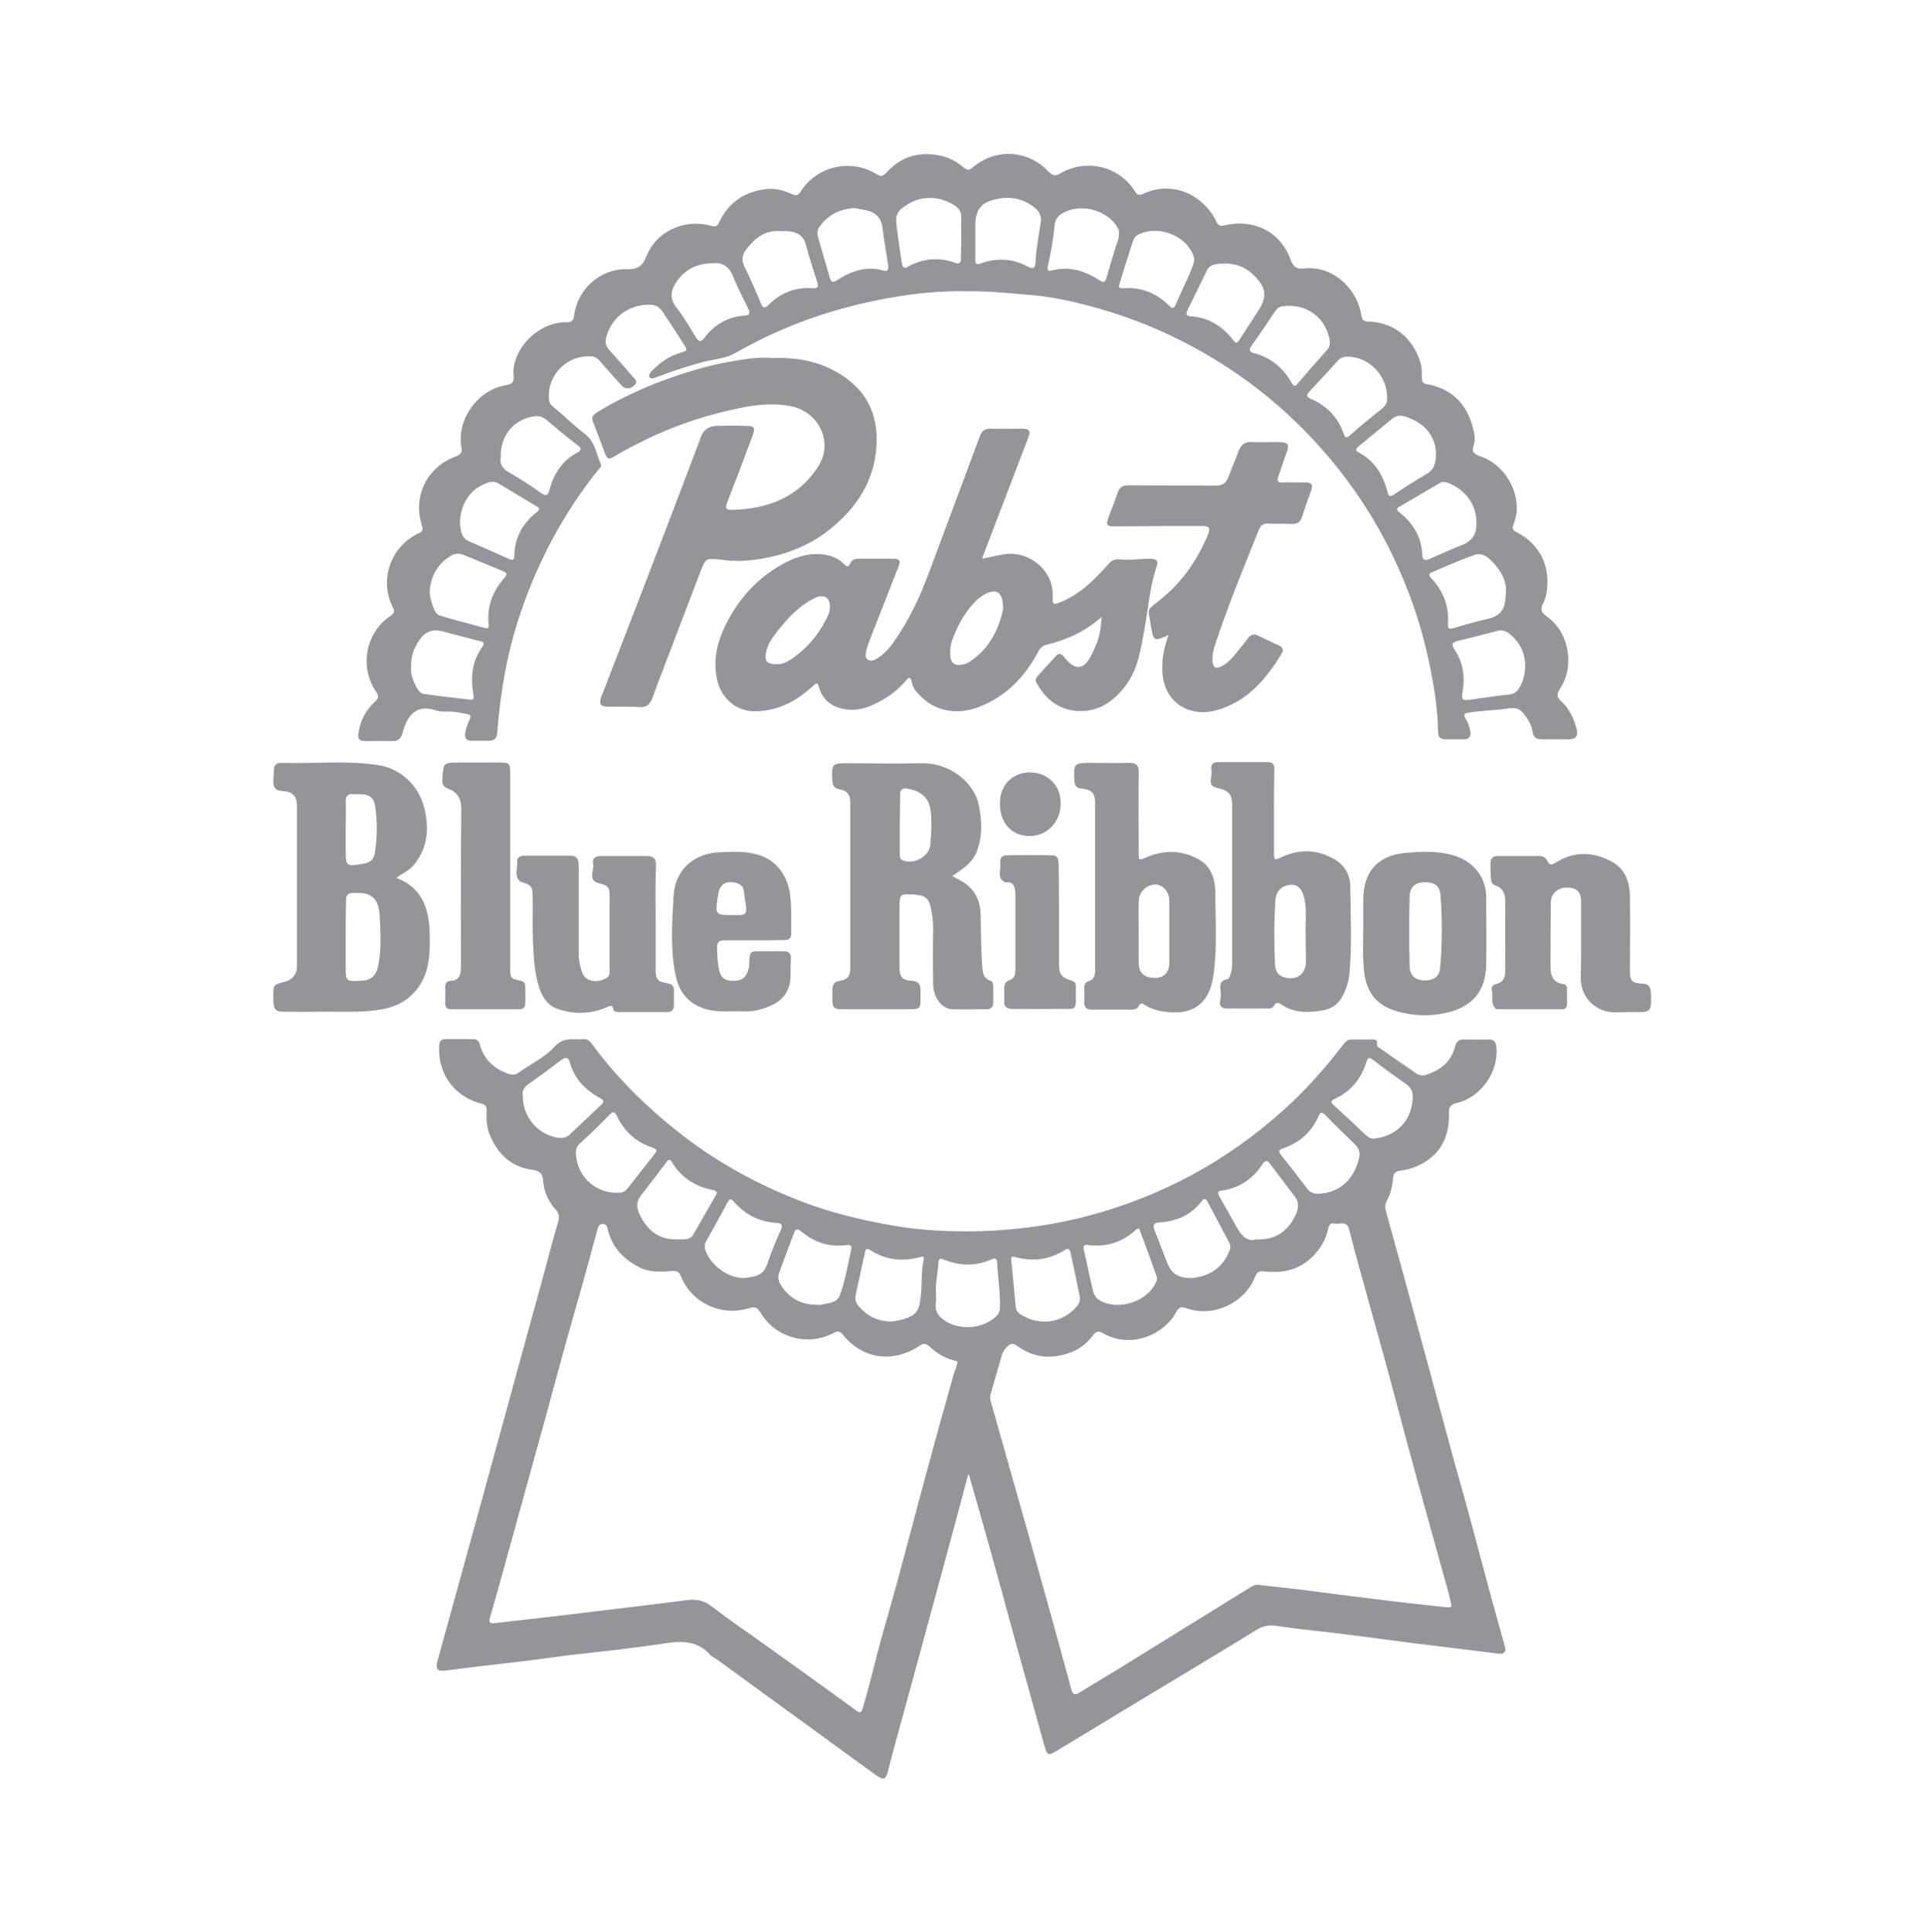
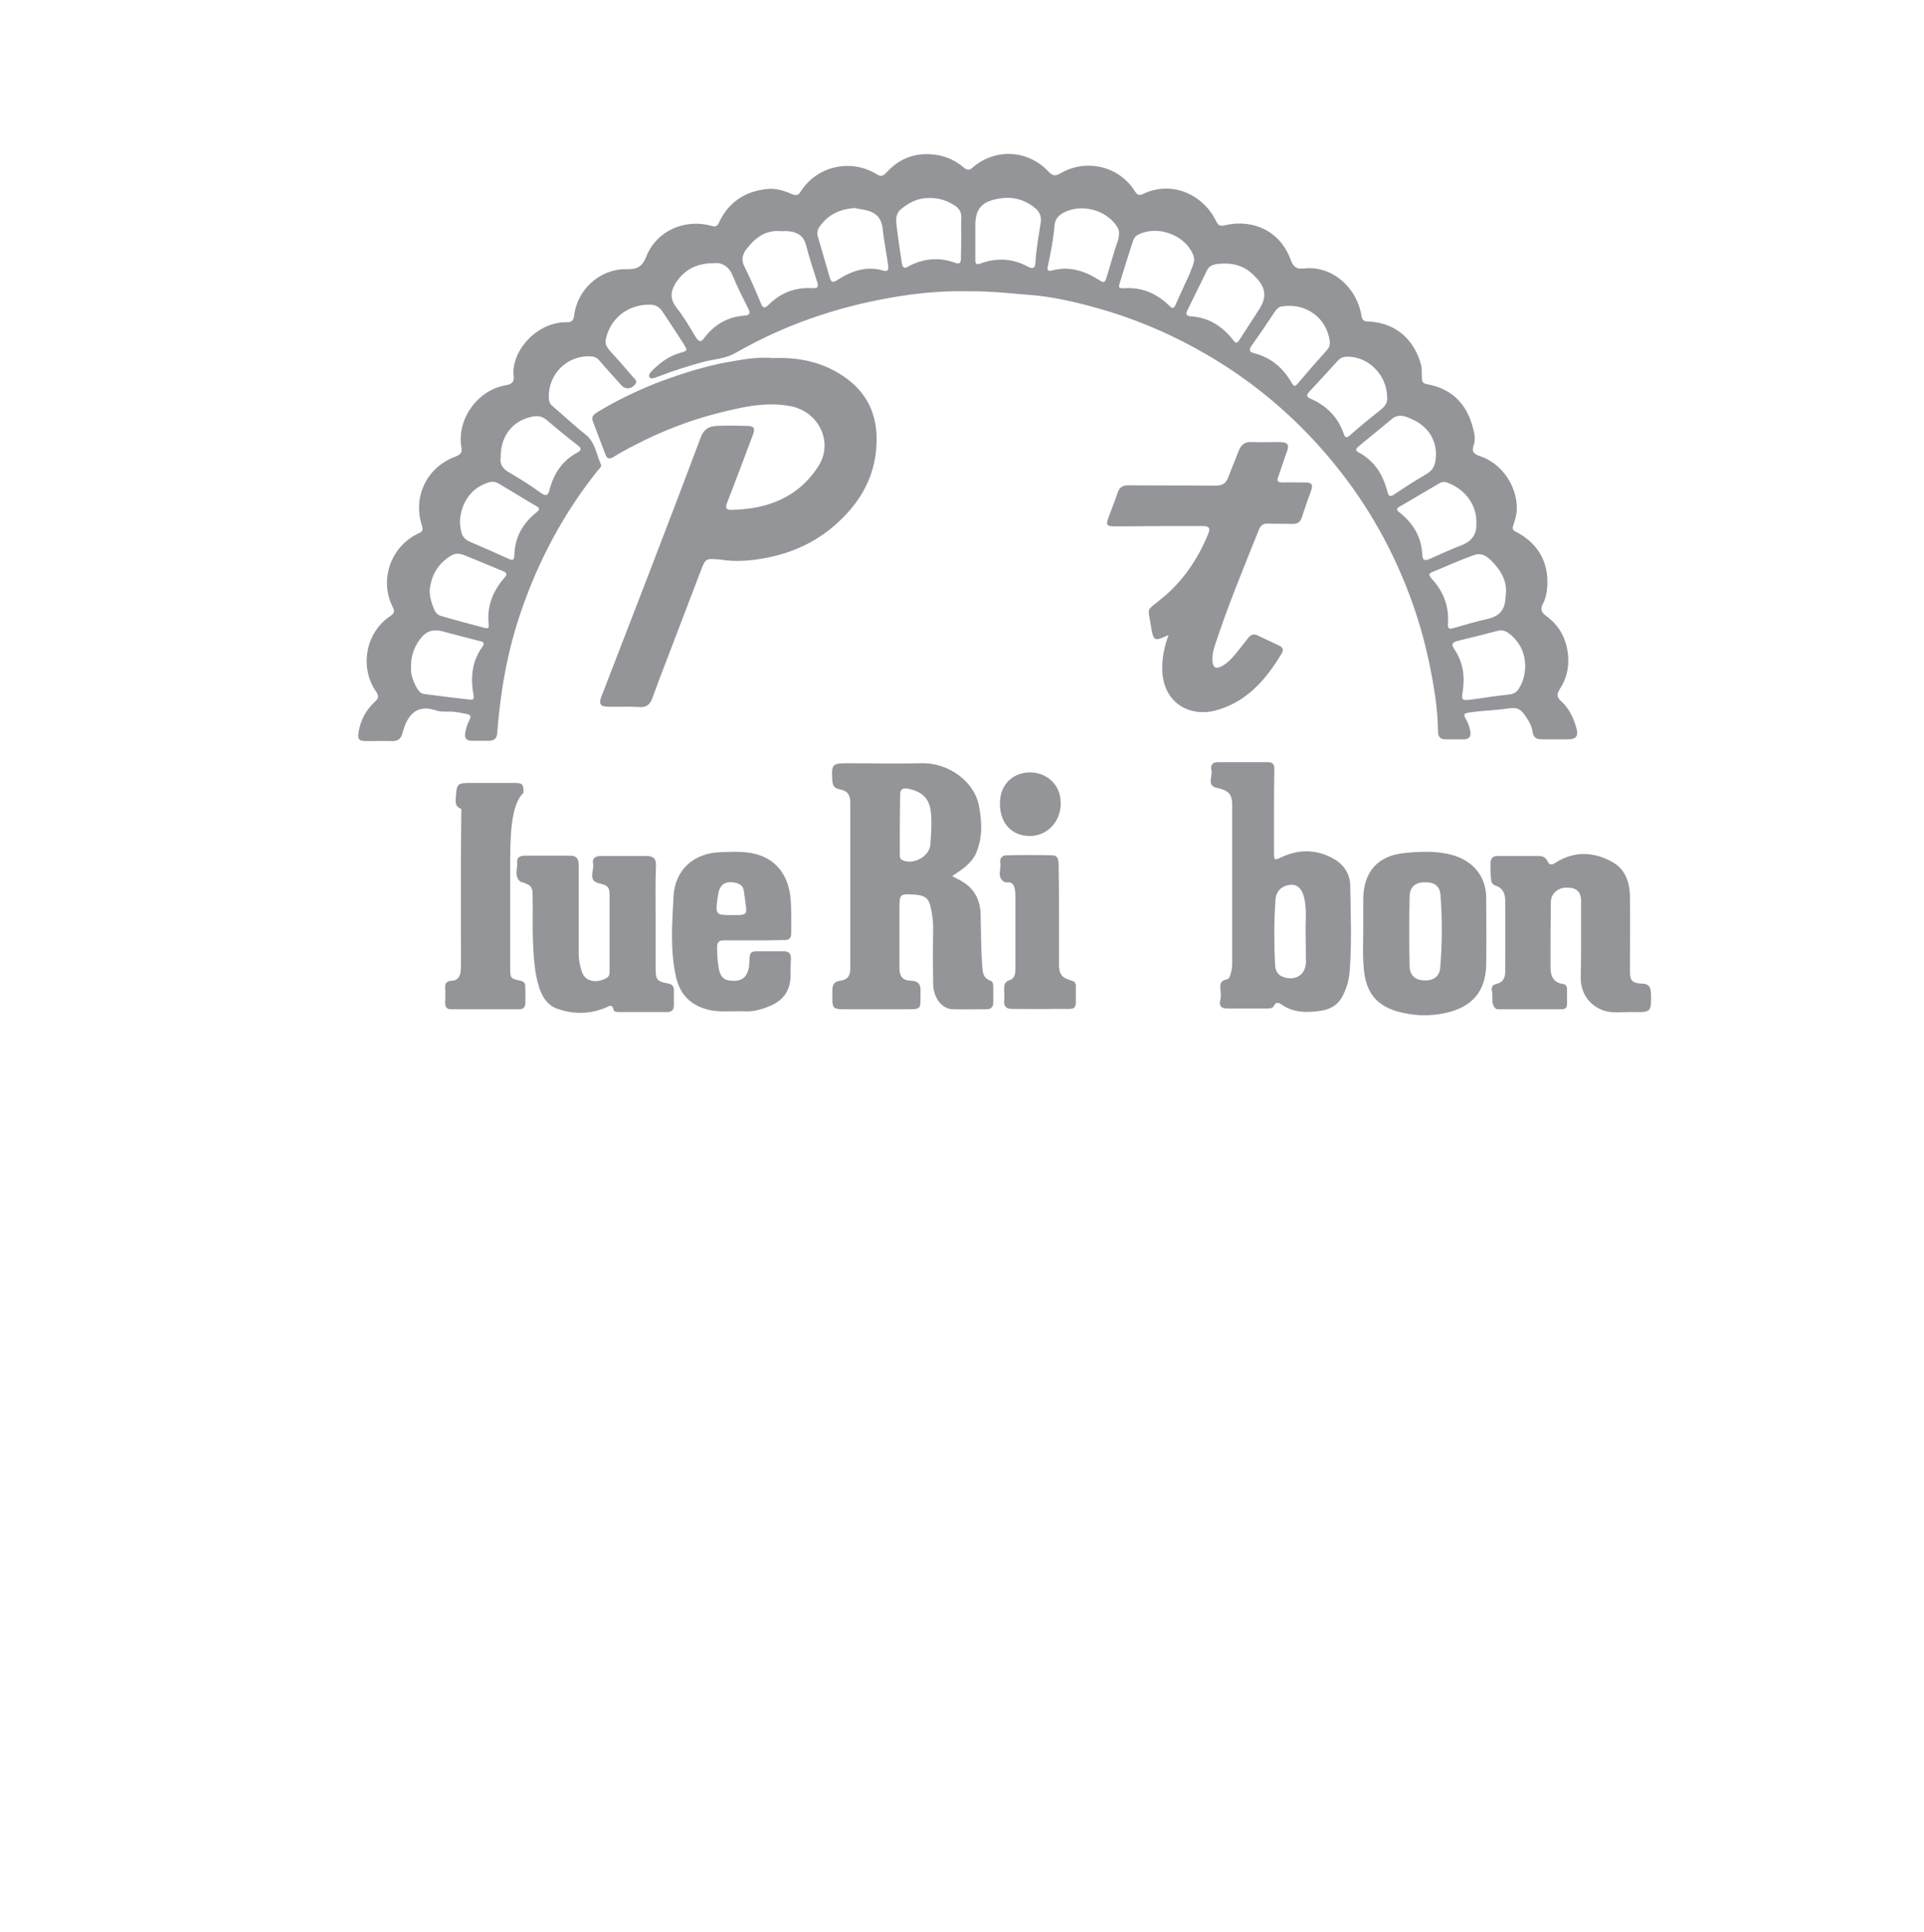
<svg xmlns="http://www.w3.org/2000/svg" xml:space="preserve" style="enable-background:new 0 0 547.6 549.8;" viewBox="0 0 547.6 549.8" y="0px" x="0px" id="Layer_1" version="1.1">
  <style type="text/css">
	.st0{fill:#FFFFFF;}
	.st1{fill:#939599;}
</style>
  <rect height="550" width="550" class="st0" y="0" />
  <g>
-     <path d="M232.1,371.3c0.5,0,1.1,0.1,1.6,0c2-0.5,4.5-0.5,5.3-2.6c1.6-4.3,2.3-8.8,3.3-13.3c0.2-1-0.4-1.2-1.2-1.1   c-5,0.7-9.3-0.7-13.1-3.9c-1.2-1-1.7-0.5-2.1,0.7c-1.4,3.7-2.8,7.3-4.1,11c-0.4,1.1-0.4,2.2,0.2,3.2   C224.3,369.2,227.7,371.2,232.1,371.3 M266.4,368.2c0,0.8,0.1,1.6,0,2.4c-0.5,2.8,1.1,4.5,3.3,5.7c4.3,2.3,10.1,1.7,13.7-1.6   c0.9-0.8,1.2-1.7,1.2-2.8c0.1-4.2-0.6-8.4-0.8-12.7c-0.1-1-0.5-1.3-1.4-0.9c-4.6,2.1-9.2,2-13.9,0.1c-0.9-0.4-1.3-0.2-1.4,0.9   C266.9,362.3,266.2,365.2,266.4,368.2 M357.6,352.7c5.6,0.2,8.9-2.4,11.1-6.8c0.8-1.7,1.2-3.6-0.1-5.3c-2.4-3.2-4.8-6.3-7.2-9.5   c-0.8-1-1.3-0.9-2.1,0.2c-2.7,4.2-6.6,6.8-11.6,7.5c-1.3,0.2-1.1,0.7-0.7,1.6c1.7,3,3.5,6.1,5.2,9.2   C353.5,351.9,355.2,353.4,357.6,352.7 M253.8,376.1c1.4-0.2,3.1-0.5,4.8-1.2c1.9-0.8,2.8-1.9,3.2-4.1c0.8-4.1,0.2-8.3,1.1-12.4   c0.2-0.8-0.3-0.9-0.9-0.7c-5.1,1.4-9.9,0.9-14.4-2c-0.8-0.5-1.2-0.4-1.4,0.6c-0.8,3.8-1.7,7.6-2.5,11.4c-0.3,1.2-0.5,2.5,0.4,3.6   C246.5,374.4,249.6,376,253.8,376.1 M163.9,328.4c0.5,7,6.2,11.5,12.7,11c0.8-0.1,1.5-0.5,2-1.2c2.6-3.3,5.1-6.5,7.7-9.8   c0.7-0.9,0.8-1.3-0.5-1.8c-4.7-1.5-8.1-4.6-10.2-9c-0.7-1.5-1.3-1.2-2.2-0.3c-2.8,2.9-5.7,5.7-8.7,8.4   C164,326.6,163.9,327.5,163.9,328.4 M192.5,352.7c2-0.1,3.8,0.4,4.9-1.5c2.1-3.7,4.2-7.3,6.3-11c0.5-0.8,0.5-1.2-0.6-1.5   c-5-1-9.1-3.4-11.8-7.9c-0.5-0.9-1-1-1.6-0.1c-2.4,3.2-4.8,6.3-7.2,9.4c-1.4,1.7-1.4,3.5-0.5,5.4   C184.1,350,187.5,352.8,192.5,352.7 M339.2,363.7c4.2-0.4,8.1-2.2,10.3-6.8c0.5-1,1-2.1,0.4-3.2c-2.1-4-4.2-7.9-6.3-11.9   c-0.3-0.6-0.8-0.9-1.4-0.2c-3.1,4.2-7.4,6-12.5,6.3c-1.2,0.1-1.6,0.7-1.2,1.9c1.3,3.3,2.5,6.5,3.8,9.8   C333.6,362.6,335.4,363.7,339.2,363.7 M324.2,349.5c-0.3,0.2-0.5,0.2-0.7,0.3c-3.9,3.6-8.5,5.2-13.8,4.5c-1.2-0.2-1.5,0.3-1.2,1.5   c0.8,3.3,1.4,6.6,2.2,9.8c0.4,1.6,0.5,3.5,2.4,4.5c5.2,3,13.5,0.3,15.9-5.2c0.3-0.6,0.4-1.1,0.2-1.7   C327.6,358.7,325.9,354.1,324.2,349.5 M391.3,324c6.5-0.8,10.7-5.4,10.8-12c0-1.4-0.6-2.6-1.9-3.5c-3.2-2.2-6.3-4.5-9.4-6.9   c-1.2-0.9-1.5-0.5-1.9,0.6c-1.5,4.8-4.4,8.4-9,10.5c-1,0.5-1.3,0.9-0.3,1.8c3.1,2.8,6.1,5.6,9.1,8.5   C389.5,323.7,390.3,324.1,391.3,324 M297.6,376.1c3.3-0.1,6.5-1.5,8.9-4.4c0.7-0.8,1-1.7,0.8-2.8c-0.8-4.1-1.7-8.2-2.6-12.4   c-0.2-0.9-0.6-1.5-1.6-0.8c-4.4,2.8-9.2,3.4-14.2,2c-0.8-0.2-1.2-0.1-1.1,0.8c0.4,4.5,0.9,8.9,1.3,13.4c0.1,1.3,1,2,2,2.5   C293,375.5,295,376.1,297.6,376.1 M148.8,311.9c0,6.1,4.4,11.1,10.2,11.9c1.1,0.1,2.1,0,3-0.8c3-2.8,6-5.7,9.1-8.6   c0.8-0.7,0.9-1.3-0.3-1.9c-4.2-2.3-7.3-5.5-8.6-10.1c-0.4-1.4-1.1-1.8-2.4-0.8c-3,2.3-6,4.5-9.1,6.7   C149.3,309.2,148.5,310.4,148.8,311.9 M211.7,363.7c4.3-0.5,5.7-1,6.9-4.6c1-3.1,2.3-6.1,3.6-9c0.6-1.4,0.5-2-1.2-2.1   c-4.9-0.3-9-2.4-12.2-6.1c-0.8-0.9-1.1-0.8-1.7,0.2c-2,3.8-4.1,7.5-6.2,11.3c-0.4,0.7-0.4,1.4-0.2,2.1   C202,359.9,207.1,363.7,211.7,363.7 M374.8,339.7c6.1,0,10.5-3.8,12-10.1c0.4-1.5,0-2.7-1-3.8c-2.9-2.8-5.8-5.6-8.6-8.5   c-1-1-1.4-0.8-1.9,0.3c-2,4.6-5.5,7.6-10.1,9.2c-1.6,0.5-1.2,1.1-0.5,2c2.5,3.1,4.9,6.2,7.3,9.4   C372.7,339.3,373.8,339.6,374.8,339.7 M411.9,457.4c0.8,0.1,1.4,0,1.1-1c-0.2-0.9-0.4-1.8-0.6-2.7c-2.8-10.1-5.6-20.1-8.4-30.2   c-2.4-8.7-4.7-17.3-7-26c-2.1-7.9-4.3-15.8-6.5-23.7c-2.2-8-4.5-15.9-6.5-23.9c-0.7-2.7-2.7-1.4-4.2-1.7c-1.6-0.4-1.6,1-1.9,2   c-0.6,2.4-1.7,4.4-3.3,6.3c-3.9,4.6-9,6-14.8,5.3c-1.4-0.2-2.1,0.2-2.6,1.6c-3,7.5-12,11.6-19.5,8.9c-1.3-0.5-2.2-0.4-2.9,1   c-3.2,6.2-12.6,10.8-20.9,6.1c-1.3-0.8-2-0.5-2.9,0.7c-2.1,2.8-4.9,4.6-8.3,5.4c-4.8,1.3-9.2,0.4-13.2-2.5   c-1.1-0.8-1.9-0.8-2.9,0.3c-0.7,0.7-1.3,1.5-1.5,2.5c-1,3.6-2.1,7.1-3.1,10.7c-0.3,0.9-0.2,1.8,0.1,2.7   c3.8,13.5,7.7,27.1,11.5,40.6c3.8,13.6,7.6,27.2,11.3,40.9c0.4,1.4,0.9,1.9,2.3,1c3.5-2.2,7.1-4.3,10.7-6.5   c12.6-7.8,25.2-15.6,37.8-23.4c0.8-0.5,1.5-0.9,2.4-0.8c3.9,0.4,7.8,0.9,11.6,1.3c5.4,0.7,10.9,1.4,16.3,2.1   c3.8,0.5,7.6,0.9,11.4,1.4C402.1,456.3,407,456.9,411.9,457.4 M272.5,387.8c0-0.6-0.6-0.5-1.1-0.7c-2.6-0.7-4.8-2-6.7-3.8   c-1.2-1.1-1.9-1.1-3.2-0.2c-7.5,4.9-16.1,3.6-21.6-3.3c-1-1.2-1.7-1-2.8-0.4c-7.3,3.8-16.5,1.2-20.6-5.8c-1-1.7-1.7-1.8-3.4-1.3   c-7.9,2.4-16.2-1.5-19.3-9.1c-0.5-1.3-1.2-1.6-2.5-1.5c-3.1,0.2-6.2,0.5-9.2-1c-4.4-2.2-7.6-5.4-9-10.3c-0.2-0.9-0.3-2.2-1.7-2.1   c-1.1,0.1-1.3,1.2-1.5,2.1c-1.9,6.9-3.7,13.8-5.7,20.6c-2.1,7.4-4.2,14.9-6.2,22.3c-1.8,6.7-3.6,13.4-5.5,20.1   c-2.2,8-4.4,15.9-6.6,23.9c-2.1,7.6-4.2,15.3-6.4,22.9c-0.4,1.3-0.2,1.9,1.3,1.7c6.1-0.7,12.2-1.4,18.3-2.1   c5.2-0.6,10.5-1.3,15.7-1.9c6.8-0.8,13.5-1.6,20.3-2.5c2.8-0.4,5.1-0.1,7.4,1.7c5,3.8,10.2,7.4,15.3,11   c8.6,6.2,17.2,12.3,25.8,18.6c1.3,1,1.6,0.6,2-0.8c1.6-5.3,2.9-10.7,4.3-16.1c2-7.6,4.3-15.1,6.3-22.7c2.4-8.9,4.7-17.7,7.1-26.6   c2.7-10,5.5-20,8.3-30C272,389.7,272.2,388.9,272.5,387.8 M275.5,419.8c-1,3.8-2,7.5-3,11.3c-1.8,6.8-3.7,13.5-5.5,20.3   c-1.9,7-3.8,14-5.7,21c-1.8,6.7-3.7,13.4-5.5,20.1c-1,3.6-2,7.2-2.9,10.9c-0.7,3.1-1.3,3.4-3.8,1.6c-15-10.9-30.1-21.9-45.1-32.8   c-0.6-0.4-1.3-0.7-1.8-1.2c-3.9-4.5-8.9-4-14-3.2c-7.2,1.1-14.4,1.9-21.6,2.7c-7.8,0.8-15.6,2.1-23.4,2.9c-5.5,0.6-11,1.3-16.5,2   c-2.2,0.3-2.8-0.5-2.2-2.7c3.5-12.8,7.1-25.6,10.6-38.4c3.7-13.5,7.4-27,11.1-40.5c2.8-10.2,5.6-20.4,8.4-30.6   c1.4-5.2,2.8-10.5,4.3-15.7c0.3-1.1,0.3-2-0.5-3c-2.2-2.4-3.6-5.2-3.8-8.5c-0.1-2-1-2.8-3-3.1c-6.2-0.8-10.1-4.6-12.3-10.2   c-0.8-2-0.9-4.3-0.8-6.5c0.1-1.3-0.2-1.8-1.7-2.2c-7.4-1.9-12.4-8.5-11.8-16.7c0.1-1.1,0.7-1.6,1.7-1.6c2.7,0,5.4,0,8.1,0   c1,0,1.5,0.6,1.8,1.6c1.1,4.2,3.9,6.7,7.9,8.2c1.3,0.5,2.3,0.4,3.3-0.4c3.4-2.4,7.4-4.3,10.1-7.3c2.6-2.9,5.4-1.8,8.2-2.1   c1-0.1,1.7,0.5,2.3,1.3c8.2,11.1,18,20.4,29.1,28.5c9.6,6.9,19.9,12.3,30.9,16.5c7.9,3,16,5,24.3,6.5c7.3,1.4,14.7,1.9,22.1,1.9   c11.8,0,23.4-1.4,34.9-4.4c21-5.6,39.5-15.6,55.6-30.1c6.4-5.7,12-12.1,17.2-18.9c0.6-0.7,1.2-1.2,2.1-1.2c2,0,4,0,6,0   c0.8,0,1.5,0.1,1.3,1.2c-0.1,0.9,0.7,1.2,1.3,1.6c3.2,2.3,6.5,4.5,9.8,6.8c0.9,0.6,1.8,0.8,2.8,0.5c4.1-1.3,7.2-3.7,8.3-8   c0.4-1.6,1.2-2.2,2.8-2.1c2.3,0.1,4.5,0,6.8,0c1.5,0,2,0.6,2.2,2.1c0.7,7.4-4.6,14.4-11.3,16c-1.8,0.4-2.3,1.2-2.2,3   c0.2,7.7-3.4,13-10.5,15.5c-1.2,0.4-2.4,0.6-3.7,0.8c-1.1,0.2-1.6,0.8-1.7,1.9c-0.2,2.4-0.7,4.7-1.9,6.8c-0.6,1.1-0.3,2.2,0,3.3   c3.6,13,7.2,26,10.7,39c2.4,8.7,4.7,17.5,7.1,26.2c1.8,6.8,3.8,13.5,5.6,20.2c2.1,7.8,4.2,15.7,6.3,23.5c1.2,4.5,2.5,8.9,3.7,13.3   c0.1,0.5,0.3,1,0.4,1.5c0.2,1.2-0.3,1.8-1.7,1.7c-8.7-1.1-17.3-2.1-26-3.2c-7.8-1-15.6-2.1-23.4-3c-4.9-0.5-9.7-1.1-14.6-1.8   c-1.8-0.2-3.3,0.2-4.9,1.1c-10.5,6.5-21.1,12.8-31.7,19.2c-8.6,5.2-17.2,10.4-25.8,15.6c-1.8,1.1-2.3,0.9-2.9-1.2   c-2.8-10.1-5.6-20.1-8.4-30.2c-2.4-8.8-4.8-17.7-7.3-26.6c-2-7.1-4-14.1-6-21.1C275.7,419.7,275.6,419.7,275.5,419.8" class="st1" />
    <path d="M273.6,67.5L273.6,67.5c0-1.8-0.1-3.7,0-5.5c0.1-1.7-0.7-2.8-2-3.6c-2.8-1.8-5.8-2.4-9.1-1.9   c-2.2,0.4-4,1.4-5.8,2.8c-2.2,1.7-1.6,3.8-1.4,5.9c0.4,3.3,0.9,6.5,1.4,9.8c0.2,1,0.6,1.6,1.7,0.9c4.3-2.4,8.9-2.8,13.5-1.1   c1.2,0.4,1.6,0,1.6-1.2C273.5,71.6,273.6,69.6,273.6,67.5 M277.6,67.6L277.6,67.6c0,2.1,0,4.2,0,6.4c0,1.1,0.3,1.4,1.4,1   c4.6-1.7,9.2-1.5,13.6,0.9c1.3,0.7,2,0.5,2.1-1.1c0.2-3.8,0.9-7.6,1.5-11.4c0.3-1.8-0.3-3.1-1.6-4.2c-3.4-2.8-7.3-3.5-11.6-2.4   c-3.8,0.9-5.3,3-5.4,6.9C277.6,65,277.6,66.3,277.6,67.6 M428.6,168.8c0.3-3.1-1.1-5.8-3-8c-1.5-1.7-3.4-3.9-6.2-2.8   c-3.9,1.4-7.7,3.1-11.5,4.7c-1.1,0.4-1.5,0.7-0.5,1.9c3.4,3.6,5.1,8,4.7,13c-0.1,1.6,0.7,1.4,1.7,1.1c3.2-0.9,6.5-1.9,9.7-2.6   c2.6-0.6,4.3-1.9,4.8-4.5C428.5,170.6,428.5,169.7,428.6,168.8 M142.5,130.2c-0.3,1.8,0.5,3.2,2.5,4.3c3.1,1.8,6.1,3.7,9,5.8   c1.4,1,2,0.7,2.4-0.9c1.2-4.6,3.6-8.3,7.9-10.6c1.3-0.7,1.2-1.3,0.1-2.1c-3-2.3-5.9-4.7-8.7-7.1c-1.5-1.3-3-1.4-4.8-0.9   C145.6,120,142.4,124.4,142.5,130.2 M243.2,59.2c-4.2,0.3-7.6,1.9-10,5.4c-0.6,0.9-0.7,1.9-0.4,2.8c1.1,3.8,2.2,7.6,3.3,11.4   c0.4,1.3,0.7,1.9,2.2,0.9c4-2.6,8.3-4.1,13.1-2.7c1.3,0.4,1.5-0.3,1.4-1.4c-0.5-3.5-1.2-7-1.6-10.6c-0.3-3-2-4.6-4.8-5.2   C245.3,59.6,244.2,59.4,243.2,59.2 M434.1,189.7c0-3.7-1.4-6.8-4.3-9.2c-1-0.8-2.1-1.4-3.5-1c-3.8,1-7.7,2-11.5,2.9   c-1.5,0.4-1.8,1-0.9,2.3c2.5,3.7,3.1,7.8,2.4,12.1c-0.4,2.4-0.2,2.6,2.3,2.3c3.7-0.5,7.4-1.1,11.2-1.5c1.4-0.2,2.2-1,2.7-2   C433.6,193.8,434,191.8,434.1,189.7 M222.4,65.8c-4.6-0.5-7.6,2-10.1,5.3c-1.1,1.5-1.3,3.1-0.4,4.8c1.7,3.4,3.2,6.9,4.7,10.5   c0.6,1.5,1.2,1.3,2.2,0.3c3.4-3.4,7.6-5,12.4-4.7c1.4,0.1,1.9-0.3,1.4-1.7c-1.1-3.5-2.3-7-3.2-10.6c-0.7-2.7-2.6-3.7-5-3.9   C223.6,65.7,222.9,65.8,222.4,65.8 M318.5,66.4c0.1-1.1-0.6-2-1.3-2.9c-3.2-3.8-9-5.3-13.6-3.4c-1.9,0.8-3.3,1.8-3.5,4.3   c-0.3,3.9-1.1,7.7-1.9,11.5c-0.2,1.1,0.2,1.3,1.1,1.1c5.1-1.4,9.5,0.1,13.7,2.8c1.1,0.7,1.5,0.6,1.9-0.7c0.8-2.8,1.7-5.6,2.5-8.4   C317.8,69.4,318.5,68.1,318.5,66.4 M394.8,113.1c0-6.4-5.4-11.7-11.4-11.6c-1,0-1.8,0.3-2.5,1c-2.7,3-5.4,5.9-8.2,8.9   c-0.8,0.9-1.1,1.5,0.4,2.1c4.4,1.9,7.7,5.2,9.3,9.8c0.4,1.2,0.7,1.5,1.8,0.6c2.9-2.6,6-5.1,9-7.5   C394.3,115.5,395,114.4,394.8,113.1 M117,189.8c-0.2,2,0.6,4.1,1.7,6.1c0.5,0.8,1.1,1.5,2.1,1.6c4.3,0.6,8.6,1.1,13,1.6   c0.8,0.1,1.1-0.1,1-1.1c-0.9-4.9-0.6-9.6,2.4-13.8c0.9-1.2,0.4-1.6-0.8-1.8c-3.6-0.9-7.2-1.9-10.7-2.8c-2.1-0.5-4-0.2-5.6,1.6   C118.1,183.6,116.9,186.3,117,189.8 M122.3,168c0,2.1,0.6,3.8,1.3,5.5c0.4,0.9,1.1,1.6,2,1.8c4.1,1.2,8.3,2.3,12.4,3.4   c0.9,0.2,1.2,0,1.1-0.9c-0.6-5.1,1.1-9.5,4.4-13.3c0.9-1,0.9-1.5-0.4-2c-3.7-1.5-7.4-3.1-11.2-4.6c-1.1-0.4-2.2-0.5-3.3,0.1   C124.6,160.3,122.7,163.8,122.3,168 M408.7,129c-0.1-3.9-2.2-7.5-6.4-9.5c-1.9-0.9-4.1-2-6.1-0.3c-3.2,2.6-6.3,5.2-9.5,7.8   c-0.9,0.7-1,1.3,0.1,1.8c1.2,0.6,2.2,1.4,3.2,2.3c2.6,2.4,4,5.5,4.9,8.9c0.3,1.2,0.7,1.5,1.9,0.7c3-2,6.1-4,9.2-5.8   C408.1,133.7,408.7,132,408.7,129 M378.5,97.2c-0.9-6.8-6.8-11.1-13.7-10c-0.8,0.1-1.4,0.7-1.9,1.4c-2.2,3.3-4.4,6.6-6.7,9.8   c-0.8,1.2-0.6,1.8,0.7,2.1c4.8,1.2,8.3,4.2,10.7,8.4c0.6,1,0.9,1.3,1.8,0.2c2.7-3.2,5.4-6.3,8.2-9.4   C378.3,99,378.5,98.3,378.5,97.2 M339.9,73.7c-0.1-0.4-0.2-1-0.5-1.6c-2.5-5.4-10-8-15.3-5.4c-0.9,0.4-1.4,1.1-1.7,2.1   c-1.2,3.7-2.4,7.4-3.5,11.1c-0.7,2.1-0.7,2.2,1.6,2.1c4.9-0.2,8.9,1.7,12.3,5c0.9,0.9,1.3,0.8,1.8-0.3c1.3-3,2.7-5.9,4-8.8   C339,76.6,339.8,75.4,339.9,73.7 M348.7,75c-3,0-4.5,0.4-5.2,2c-1.9,3.8-3.7,7.6-5.6,11.4c-0.5,1-0.2,1.5,0.9,1.6   c5.1,0.3,9.1,2.8,12.2,6.8c0.7,1,1.1,0.9,1.7,0c1.8-2.8,3.7-5.7,5.5-8.5c2.4-3.6,2.2-6.3-0.8-9.4C355.2,76.4,352.3,75,348.7,75    M203.1,74.9c-4.8,0-8.1,1.8-10.5,5.2c-1.6,2.4-2.2,4.7-0.1,7.4c2.1,2.6,3.8,5.6,5.5,8.4c0.9,1.4,1.5,1.6,2.5,0.2   c2.9-3.8,6.7-6,11.6-6.3c1.4-0.1,1.4-0.9,0.9-1.9c-1.5-3.1-3.1-6.1-4.4-9.3C207.5,75.8,205.5,74.6,203.1,74.9 M420.2,149   c0.2-5.7-3.6-10-8.4-11.7c-0.7-0.2-1.3-0.2-1.9,0.1c-3.9,2.3-7.7,4.5-11.6,6.8c-0.9,0.5-0.9,0.9,0,1.6c3.9,3.1,6.3,7,6.5,12.1   c0.1,1.6,0.7,1.7,2,1.2c3.2-1.4,6.4-2.9,9.6-4.1C419.3,153.7,420.3,151.6,420.2,149 M130.9,148.7c0.3,1.8,0,4.2,2.7,5.4   c3.7,1.6,7.4,3.2,11.1,4.9c1.3,0.6,1.7,0.3,1.7-1c0.1-5.1,2.4-9.1,6.3-12.2c1-0.8,1-1.2-0.1-1.8c-3.6-2.1-7.1-4.3-10.7-6.4   c-1.1-0.7-2.3-0.6-3.4-0.1C134,139,131,143.4,130.9,148.7 M275.6,82.9c-7.2-0.2-14.7,0.5-22,1.8c-15.6,2.7-30.4,7.8-44.2,15.7   c-2.9,1.7-6.2,1.8-9.3,2.6c-4.3,1.2-8.5,2.5-12.6,4.1c-0.4,0.1-0.7,0.3-1.1,0.4c-0.5,0.1-1.1,0.4-1.5-0.1c-0.4-0.6,0-1.1,0.4-1.6   c2.3-2.4,4.8-4.3,8-5.3c2.5-0.7,2.5-0.7,1.1-2.9c-1.9-3-3.9-6-5.9-9c-0.8-1.2-1.9-1.9-3.5-1.9c-6.2-0.1-11.3,3.8-12.6,9.9   c-0.2,1.2,0.2,2,0.9,2.9c2.3,2.5,4.5,5,6.7,7.6c0.6,0.7,1.7,1.4,0.6,2.5c-1.2,1.2-2.7,1.2-3.7,0.1c-2.1-2.4-4.3-4.7-6.3-7.1   c-0.7-0.8-1.5-1.2-2.6-1.2c-6.6-0.3-12,5.1-11.8,11.7c0,1.1,0.3,1.9,1.2,2.6c3.1,2.6,6,5.4,9.2,7.9c2.8,2.2,3.1,5.6,4.4,8.5   c0.3,0.6-0.3,1.2-0.8,1.7c-9.7,12.1-16.9,25.6-21.9,40.2c-3.9,11.3-5.9,22.9-6.8,34.7c-0.1,1.4-0.8,2-2.1,2.1c-1.7,0-3.4,0-5.2,0   c-1.5,0-2-0.8-1.8-2.2c0.2-1.4,0.7-2.7,1.3-3.9c0.4-0.9,0.2-1.3-0.8-1.5c-1.6-0.3-3.2-0.7-4.9-0.7c-1.4,0-2.8,0.1-4.1-0.4   c-5.9-1.9-8.2,2.2-9.3,6.4c-0.5,1.8-1.3,2.4-3,2.4c-2.4-0.1-4.8,0-7.2,0c-2.3,0-2.7-0.5-2.3-2.8c0.6-3.3,2.1-6.1,4.6-8.4   c1-0.9,1.2-1.5,0.4-2.8c-4.8-6.8-3.2-16.8,4-21.6c1.2-0.8,1.3-1.4,0.6-2.7c-3.8-7.7-0.4-17.2,7.4-20.8c1.1-0.5,1.4-0.9,1-2.2   c-2.7-8.3,1.4-16.7,9.6-19.7c1.5-0.6,1.9-1.2,1.6-2.7c-1.3-8,4.7-16.3,12.8-17.6c1.6-0.3,2.2-0.9,2.1-2.4   c-0.9-7.1,6.5-15.7,15.2-15.5c1.3,0,1.8-0.5,2-1.8c0.8-7.4,7.3-13.4,14.8-13.3c2.9,0.1,4.5-0.5,5.7-3.5c2.9-7.4,11-11,18.7-8.8   c1.1,0.3,1.6,0,2-0.9c2.7-5.8,7.3-8.9,13.6-9.6c2.4-0.3,4.9,0.4,7.1,1.4c1.2,0.5,1.9,0.5,2.6-0.7c4.6-7.3,14.4-9.5,21.8-4.8   c1.3,0.8,1.9,0.1,2.7-0.7c3.3-3.6,7.4-5.4,12.4-5.1c3.6,0.2,6.7,1.4,9.4,3.7c1,0.8,1.6,1,2.6,0.1c6.5-5.6,15.7-5.1,21.6,1.1   c1.1,1.2,1.8,1.4,3.3,0.6c7.2-4.3,16.7-2.3,21.3,5c0.7,1.2,1.4,1.3,2.5,0.7c8.6-3.9,17.2,0.7,20.6,7.8c0.6,1.2,1.1,1.6,2.5,1.2   c8.2-1.9,15.8,1.8,18.7,9.7c0.7,2,1.6,2.9,3.8,2.6c7.9-0.9,15.1,5.3,16.4,13.5c0.2,1.3,0.8,1.6,2,1.6c8.9,0.4,13.3,6.4,14.9,12.1   c0.4,1.3,0.2,2.8,0.3,4.1c0,0.9,0.3,1.4,1.3,1.6c7.9,1.4,12.1,6.4,13.6,14.1c0.2,1,0.2,2.1-0.1,3.1c-0.7,1.8-0.3,2.6,1.7,3.3   c6.2,2,10.7,8.6,10.5,15.1c0,1.6-0.5,3.1-1,4.6c-0.4,1.1,0,1.5,0.9,1.9c6.7,3.5,9.7,9.6,8.6,17.1c-0.2,1.1-0.5,2.3-1,3.2   c-0.9,1.6-0.5,2.6,0.9,3.6c3.7,2.7,5.7,6.4,6.2,11.1c0.3,3.5-0.4,6.7-2.3,9.6c-0.9,1.4-1.1,2.3,0.4,3.6c2.2,2,3.5,4.8,4.3,7.7   c0.6,2.2-0.2,3.1-2.4,3.1c-2.5,0-5,0-7.5,0c-1.5,0-2.4-0.6-2.6-2.1c-0.2-1.5-0.9-2.9-1.8-4.2c-1.7-2.6-2.7-2.9-5.8-2.4   c-3.5,0.5-7.1,0.5-10.6,1.1c-1.1,0.2-1.6,0.4-0.9,1.6c0.7,1.2,1.2,2.5,1.4,3.9c0.2,1.3-0.4,2-1.7,2.1c-1.8,0-3.6,0-5.4,0   c-1.4,0-2.1-0.7-2.1-2.1c-0.1-6.8-1.2-13.4-2.6-20c-1.8-8.6-4.5-17-8-25.1c-6-13.9-14.1-26.3-24.3-37.4c-9-9.8-19.3-18.1-30.8-24.8   c-8.7-5.1-17.9-9.2-27.5-12.2c-6.9-2.1-13.9-3.9-21-4.7C288.5,83.6,282.3,82.8,275.6,82.9" class="st1" />
-     <path d="M221.1,189c1.5,0.1,2.8-0.6,4.1-1.4c4.4-3,7.7-6.9,10-11.5c0.5-1,1-2,1-3.2c0.1-2.7-1.4-3.8-3.9-2.9   c-0.7,0.3-1.4,0.7-2.1,1.1c-3.6,2.2-6.4,5.3-9,8.6c-1.4,1.8-2.8,3.7-3.2,6.1C217.6,188.2,218.3,189,221.1,189 M285.5,173.3   c0-4.8-1.8-5.9-5-4.3c-0.9,0.5-1.7,1.1-2.4,1.7c-3.3,3.1-5.4,7-7,11.2c-0.6,1.6-0.8,3.3-0.6,5.1c0.2,1.7,1.3,2.4,2.9,2.2   c0.9-0.1,1.8-0.3,2.6-0.9C281.8,184.5,284.4,178.7,285.5,173.3 M313.5,175.6c-4.7,4.2-10,6.5-15.7,7.9c-1.4,0.3-2,1.3-2.6,2.5   c-3.8,6.9-9,12.2-16.4,15.1c-6.5,2.6-12.9,1.3-17.3-3.5c-1-1-1.8-2.2-2-3.6c-0.3-1.4-0.8-1.4-1.6-0.4c-2.5,3-5.6,5.2-9.1,6.8   c-2.9,1.4-5.8,2-9,1.3c-3.4-0.8-5.7-2.7-6.7-6.1c-0.4-1.4-0.6-1.4-1.7-0.4c-4.8,4.4-10.2,7.3-16.9,7.2c-5.2-0.1-9.3-3.9-10.4-9   c-1.5-6.8,0.7-12.8,4-18.5c3.8-6.4,8.9-11.4,15.6-14.9c3.4-1.7,6.9-2.7,10.7-2.2c2.2,0.3,4.3,1.1,5.8,2.7c0.8,0.8,1.3,1,1.8-0.2   c0.5-1.1,1.4-1.3,2.4-1.3c3.2,0,6.5,0,9.7,0c2,0,2.3,0.5,1.6,2.3c-2.8,7.1-5.5,14.1-8.3,21.2c-0.4,1-0.7,2-0.9,3   c-0.2,0.8-0.3,1.6,0.5,2.2c0.7,0.5,1.5,0.3,2.3-0.1c2.2-1.3,3.8-3.1,5.2-5.1c4.3-6.1,7.4-12.8,10-19.8c4.8-12.9,9.6-25.7,14.4-38.6   c0.5-1.4,1.3-2.1,2.9-2.1c3,0.1,6.1,0,9.1,0c2.2,0,2.5,0.6,1.7,2.7c-4.3,11.2-8.6,22.5-12.9,33.7c-0.1,0.2,0,0.4-0.1,0.6   c2-0.4,3.9-0.9,5.8-1.2c7.4-1.4,14.7,4.6,14.2,12.1c-0.1,2.1,0.3,2.3,2.1,1.5c5.6-2.2,9.7-6.3,13.6-10.7c1-1.2,2-1.7,3.6-1.5   c2.8,0.3,5.5-0.2,8.3-0.2c2.1,0,2.6,0.6,1.9,2.5c-1.9,5.8-2.3,11.8-3.4,17.7c-1,5.6-1.8,11.3-5.4,16c-3.5,4.6-7.9,7.6-14,7.1   c-5.3-0.5-8.8-3.5-11.3-8c-0.4-0.7-0.2-1.4,0.4-2c1.7-1.9,3.4-3.7,5.1-5.6c0.8-0.9,1.5-0.8,2.3,0.2c3.3,4.1,5.7,3.9,8-0.8   C312.7,182.2,313.3,180.2,313.5,175.6" class="st1" />
    <path d="M219.9,101.9c7.4-0.3,14,1.1,19.9,5c6.2,4.1,9.5,9.8,9.7,17.4c0.2,10.7-4.5,18.9-12.4,25.6   c-5.8,4.9-12.5,7.7-19.8,9c-3.9,0.7-7.9,1-11.9,0.4c-0.3-0.1-0.7-0.1-1-0.1c-3.5-0.3-3.6-0.2-4.9,3.1c-3.2,8.5-6.5,16.9-9.7,25.4   c-1.4,3.6-2.8,7.3-4.1,10.9c-0.7,1.9-1.7,2.8-3.8,2.6c-3-0.2-6,0-8.9-0.1c-2.1,0-2.6-0.8-1.9-2.7c4.2-10.9,8.4-21.7,12.6-32.6   c5.3-13.8,10.6-27.6,15.8-41.5c0.8-2.1,2.3-3,4.4-3.1c2.9-0.1,5.8-0.1,8.7,0c2,0,2.4,0.6,1.7,2.5c-2.4,6.5-4.9,13-7.4,19.5   c-0.5,1.3-0.3,1.9,1.2,1.9c10.2-0.2,19-3.4,24.8-12.4c4.4-6.8,0.2-15.5-7.8-17.1c-7.2-1.4-14.1,0.3-20.9,2   c-8.2,2.1-16.1,5.2-23.6,9.1c-2,1-4,2.1-5.9,3.3c-1.2,0.7-1.9,0.7-2.4-0.7c-1.2-3.2-2.4-6.3-3.6-9.5c-0.5-1.3,0.4-1.9,1.3-2.5   c5.2-3.2,10.7-5.8,16.3-8.1c6-2.3,12.1-4.3,18.4-5.7C209.8,102.6,215,101.4,219.9,101.9" class="st1" />
    <path d="M256.1,234.6c0,2.8,0,5.6,0,8.3c0,0.7-0.1,1.5,0.8,1.9c3.1,1.4,7.7-1.1,7.9-4.5c0.2-3.2,0.5-6.3,0.1-9.5   c-0.5-3.9-2.8-5.7-6.7-6.4c-1.4-0.2-2.1,0.4-2,1.9C256.2,229.1,256.1,231.8,256.1,234.6 M271,249.3c1,0.6,1.9,1,2.6,1.4   c3.7,2.1,5.4,5.4,5.5,9.5c0.1,4.6,0.1,9.3,0.4,13.9c0.2,1.9-0.1,4.1,2.4,5c0.7,0.2,0.8,1,0.8,1.7c0,1.5,0,2.9,0,4.4   c0,1.3-0.6,2-1.9,2c-3.2,0-6.5,0.1-9.7,0c-3-0.1-5.4-3.2-5.5-7c-0.1-5.4-0.1-10.7,0-16.1c0-2-0.3-4-0.7-5.9   c-0.5-2.5-1.7-3.4-4.3-3.6c-4.6-0.3-4.6-0.3-4.6,4.2c0,5.5,0,11,0,16.5c0,2.7,0.9,3.7,3.4,3.8c2,0.1,2.6,1,2.6,2.8   c-0.1,5.7,0.7,5.3-5.2,5.3c-5.6,0-11.3,0-16.9,0c-2.6,0-3-0.4-3-3c0-0.8,0-1.6,0-2.4c0-1.5,0.5-2.5,2.2-2.7   c2.1-0.3,2.9-1.3,2.9-3.5c0-15.8,0-31.5,0-47.3c0-2.2-0.9-3.3-3.1-3.7c-1.5-0.3-1.9-1.1-2-2.4c-0.3-4.9-0.1-5,4.8-5   c6.8,0,13.6,0.2,20.5,0c7.9-0.2,15.1,5.3,16.4,12c0.9,4.6,1.1,9.2-0.8,13.6C276.5,245.7,273.9,247.4,271,249.3" class="st1" />
-     <path d="M98.4,236c0,1.9,0,3.7,0,5.6c0,5,0,5,5,4.2c1.9-0.3,3-1.2,3.3-3.1c0.7-4.4,0.7-8.8,0.1-13.2   c-0.4-2.5-1.6-3.4-4.1-3.5c-0.7,0-1.3,0-2,0c-1.7-0.2-2.4,0.5-2.3,2.3C98.5,230.8,98.4,233.4,98.4,236 M98.4,266.6   c0,2.8,0,5.6,0,8.3c0,4.4,0,4.4,4.4,4.2c2.8-0.1,4.2-1.4,4.8-4.1c1-4.6,0.7-9.3,0.5-14c-0.1-1.5-0.2-3.1-1.1-4.6   c-1.6-2.5-4.1-2.3-6.5-2.3c-1.4,0-2,0.6-2,2C98.4,259.6,98.4,263.1,98.4,266.6 M112.8,249.8c7.5,2.9,9.3,8.9,9.5,15.8   c0.1,4.8,0.1,9.5-2.3,13.9c-2.5,4.4-6.3,6.8-11.2,7.7c-6,1.1-12.1,0.6-18.2,0.7c-3.3,0.1-6.6,0-9.9,0c-2.2,0-2.8-0.7-2.9-2.9   c0-0.5,0-1.1,0-1.6c0-3.2,0-3.2,3.2-4c2.1-0.5,3.5-2.1,3.5-4.2c0-15.3,0-30.6,0-45.9c0-2.8-1.3-4.1-4.2-4.2   c-1.8-0.1-2.5-0.9-2.5-2.6c0-1.3,0.1-2.5,0.2-3.8c0.1-1.1,0.9-1.6,1.9-1.6c9.4,0.3,18.8-0.8,28.1,0.7c6.1,1,11.2,5.9,12.7,11.9   c1.5,5.9,1.1,11.4-2.8,16.3C116.6,247.7,114.7,248.4,112.8,249.8" class="st1" />
    <path d="M332.6,180.7c-4.1,1.9-4.3,1.8-5-2.4c-0.9-5.9-1.6-4.1,3.3-8.2c5.7-4.7,9.8-10.7,12.7-17.5   c1.1-2.5,0.7-3-2.1-2.9c-7.9,0-15.8,0-23.6,0.1c-3.1,0-3.3-0.2-2.2-3.1c0.8-2.2,1.7-4.3,2.4-6.5c0.5-1.6,1.5-2.1,3.1-2.1   c8.3,0.1,16.5,0,24.8,0.1c1.9,0,2.9-0.6,3.6-2.4c0.9-2.5,2-4.9,2.9-7.4c0.7-1.8,1.8-2.8,3.9-2.6c2.5,0.1,5,0,7.5,0   c2.8,0,3.2,0.7,2.2,3.2c-0.8,2.2-1.5,4.5-2.3,6.7c-0.5,1.3,0,1.6,1.2,1.6c2.1-0.1,4.2,0,6.4,0c2,0,2.4,0.6,1.7,2.5   c-0.9,2.5-1.8,5-2.6,7.5c-0.5,1.4-1.3,1.8-2.7,1.8c-2.4-0.1-4.8,0-7.1-0.1c-1.2,0-1.8,0.5-2.3,1.5c-4.5,11.2-9.1,22.3-12.8,33.7   c-0.4,1.3-0.6,2.7-0.5,4.1c0.2,1.7,0.9,2.1,2.4,1.4c1.6-0.8,2.8-2,3.9-3.3c1.3-1.6,2.6-3.2,3.8-4.8c0.8-1,1.6-1.3,2.7-0.8   c2,1,4.1,1.9,6.1,2.9c1.2,0.5,1.4,1.3,0.7,2.4c-4.5,7.5-10.1,13.8-18.8,16.1c-7.4,1.9-14.8-2.2-15.1-11.4   C330.7,187.4,331.3,184.2,332.6,180.7" class="st1" />
-     <path d="M324.1,265.3c0,2.9,0,5.8,0,8.7c0,2.8,1.5,4.2,4.5,4.3c2.6,0,4.2-1.5,4.2-4.2c0-5.9,0-11.9,0-17.8   c0-2.6-1.9-4.6-4-4.6c-2.6,0.1-4.6,2.1-4.7,4.7C324,259.4,324.1,262.4,324.1,265.3 M311.7,251.9c0-7.7,0-15.5,0-23.2   c0-3-0.9-4-3.9-4.3c-1.4-0.1-1.9-0.8-2-2.1c-0.3-5.1-0.2-5.2,4.9-5.2c3.6,0,7.3,0.1,10.9,0c1.8,0,2.5,0.7,2.5,2.5   c-0.1,7.7,0,15.4,0,23c0,2.4,0,2.3,2.1,1.4c5.1-2.2,10.3-2.2,15.2,0.7c3.6,2.1,4.5,5.9,4.5,9.6c0,7.9,0.6,15.7-0.6,23.6   c-0.9,6-4.1,10.3-11.1,10.2c-3-0.1-5.8-0.5-8.3-2.1c-0.7-0.5-1.3-0.7-1.8,0.3c-0.5,0.9-1.3,1-2.2,1c-3.7,0-7.4,0-11.1,0   c-1.6,0-2.3-0.7-2.2-2.3c0.1-1.3,0-2.5,0-3.8c0-0.8,0.2-1.7,1.1-1.9c1.8-0.5,2-1.9,2-3.4C311.7,267.8,311.7,259.9,311.7,251.9   L311.7,251.9z" class="st1" />
    <path d="M371.6,264.9c-0.1-2.3,0.4-5.9-0.4-9.4c-0.6-2.6-2-3.9-3.9-3.7c-2.6,0.2-4.2,1.9-4.3,4.5   c-0.4,6.1-0.4,12.1-0.1,18.2c0.1,2,0.9,3.2,2.9,3.7c3.2,0.8,5.7-0.9,5.9-4.3C371.7,271.3,371.6,268.7,371.6,264.9 M362.6,231.1   c0,3.8,0,7.7,0,11.5c0,2.3,0.1,2.3,2.2,1.3c5.2-2.4,10.4-2.2,15.3,0.8c2.7,1.7,4.2,4.4,4.2,7.5c0.1,8.2,0.5,16.4-0.2,24.6   c-0.2,2.2-0.8,4.3-1.8,6.3c-1.2,2.6-3.4,4.1-6.2,4.5c-3.9,0.6-7.8,0.7-11.3-1.7c-0.9-0.6-1.6-0.9-2.2,0.3c-0.4,0.8-1.3,0.8-2.1,0.8   c-3.7,0-7.4,0-11.1,0c-1.7,0-2.5-0.6-2.1-2.4c0.2-0.8,0.2-1.7,0.1-2.6c-0.2-1.6-0.3-2.9,1.8-3.3c0.6-0.1,0.8-0.8,1-1.4   c0.4-1.1,0.5-2.3,0.5-3.5c0-14.9,0-29.8,0-44.7c0-3.2-1.1-4.2-4.4-4.9c-3-0.7-1.1-3.3-1.5-5c-0.3-1.2,0.1-2.3,1.7-2.3   c4.8,0,9.7,0,14.5,0c1.5,0,1.7,1,1.7,2.1C362.6,223.2,362.6,227.2,362.6,231.1" class="st1" />
    <path d="M450,267.4c0-3.6,0-7.3,0-10.9c0-2.8-1.3-4-4.3-3.9c-2.3,0-4.3,1.8-4.3,4c-0.1,6.2-0.1,12.4-0.1,18.7   c0,2.4,0.8,4.3,3.5,4.7c0.8,0.1,1.2,0.6,1.2,1.4c0,1.5,0,2.9,0,4.4c0,1-0.6,1.4-1.5,1.4c-6,0-11.9,0-17.9,0c-0.3,0-0.6,0-0.8-0.1   c-1.7-1.4-0.7-3.5-1.2-5.2c-0.2-0.9,0.2-1.7,1.3-1.9c1.8-0.4,2.5-1.7,2.5-3.3c0-6.9,0.1-13.8,0-20.6c0-1.9-0.8-3.5-2.8-4.1   c-0.8-0.3-1.1-0.8-1.2-1.6c-0.2-1.6-0.2-3.2-0.2-4.8c0.1-1.3,0.7-2.1,2.1-2c3.9,0,7.8,0,11.7,0c1.1,0,1.9,0.4,2.4,1.4   c0.6,1.3,1.3,1.2,2.5,0.4c5.3-3.3,10.8-3,16-0.1c3.6,2,4.9,5.6,5,9.6c0.1,7.1,0,14.3,0,21.4c0,2.7,0.6,3.5,3.3,3.6   c2,0,2.6,0.9,2.7,2.8c0.1,5.3,0.1,5.4-5.2,5.3c-2.8-0.1-5.7,0.5-8.5-0.5c-3.9-1.5-6.2-4.8-6.3-9c0-0.1,0-0.3,0-0.4   C450,274.4,450,270.9,450,267.4" class="st1" />
    <path d="M186.6,261.2c0,4.8,0,9.5,0,14.3c0,3.4,0.4,3.8,3.7,4.4c1,0.2,1.5,0.8,1.5,1.8c0,1.5,0,2.9,0,4.4   c0,1.4-0.7,1.9-2,1.9c-4.5,0-9,0-13.5,0c-0.7,0-1.5,0-1.7-0.7c-0.4-1.7-1.1-1-2.1-0.6c-4.7,2-9.6,2-14.3,0.2   c-2.7-1.1-4.1-3.7-4.9-6.4c-1.2-4-1.4-8.2-1.6-12.3c-0.2-4.4,0-8.7-0.1-13.1c0-2.8-0.4-3.2-3.1-4.1c-0.1,0-0.3,0-0.4-0.1   c-1.9-1.7-0.7-3.8-0.9-5.7c-0.1-1.2,0.9-1.7,2.1-1.7c4.4,0,8.7,0,13.1,0c1.7,0,2.3,1,2.3,2.6c0,4,0,7.9,0,11.9c0,4.4,0,8.9,0,13.3   c0,1.7,0.3,3.3,0.8,4.9c0.9,3.5,4.8,3.6,7.3,2c0.7-0.5,0.7-1.2,0.7-2c0-7.2,0-14.4,0-21.6c0-2.2-0.7-2.7-2.9-3.2   c-3.5-0.8-1.4-3.7-1.8-5.6c-0.3-1.4,0.5-2.2,2.1-2.2c4.4,0,8.9,0,13.3,0c1.8,0,2.6,0.9,2.5,2.7   C186.5,251.2,186.6,256.2,186.6,261.2" class="st1" />
    <path d="M401.1,265C401.1,265,401.1,265,401.1,265c0,3.4,0,6.7,0.1,10.1c0.1,2.5,1.6,3.8,4.1,3.9   c2.7,0.1,4.4-1.1,4.6-3.6c0.6-6.9,0.6-13.7,0.1-20.6c-0.2-2.8-1.8-3.9-5-3.7c-2.4,0.1-3.8,1.6-3.8,4.1   C401.1,258.5,401.1,261.8,401.1,265 M388,264.6c0-2.8,0-5.7,0-8.5c0-8,4.1-12.7,12.1-13.4c4.4-0.4,8.8-0.6,13.2,0.6   c5.9,1.6,9.7,6.1,9.7,12.2c0,6.3,0.1,12.6,0,18.9c-0.1,7.6-3.9,12.1-11.3,13.8c-4.8,1.1-9.5,0.9-14.1-0.4c-6.8-2-9.1-6.5-9.5-12.9   C387.8,271.4,388,268,388,264.6" class="st1" />
    <path d="M208.2,260.4c0.6,0,1.2,0,1.8,0c2.2,0,2.6-0.4,2.3-2.6c-0.2-1.4-0.4-2.9-0.6-4.3c-0.2-1.4-1.1-2-2.4-2.3   c-2.9-0.6-4.5,0.5-4.9,3.4c-0.1,0.4-0.1,0.8-0.2,1.2C203.6,260.3,203.8,260.4,208.2,260.4 M214.3,267.6c-2.8,0-5.6,0-8.3,0   c-1.3,0-1.9,0.5-1.9,1.9c0,1.9,0.1,3.8,0.4,5.7c0.4,2.6,1.4,3.8,3.7,3.9c2.8,0.2,4.3-0.9,4.9-3.5c0.2-0.7,0.1-1.4,0.2-2.2   c0.1-2.4,0.3-2.7,2.6-2.7c2.3,0,4.6,0,7,0c1.6,0,2.3,0.6,2.2,2.2c-0.1,1.7-0.1,3.3-0.1,5c-0.1,4-2.1,6.8-5.7,8.3   c-2.3,1-4.7,1.7-7.3,1.6c-3.9-0.2-7.8,0.5-11.6-0.8c-4.5-1.5-7-4.6-8-9c-1.7-7.6-1.1-15.3-0.7-22.9c0.4-7.7,5.9-12.5,13.7-12.6   c3.2-0.1,6.3-0.3,9.5,0.5c7.1,1.7,9.7,7.6,10.1,12.7c0.3,3.3,0.2,6.6,0.2,9.9c0,1.5-0.8,2-2.1,1.9   C220,267.6,217.1,267.6,214.3,267.6L214.3,267.6z" class="st1" />
-     <path d="M145.2,247.9c0,9.1,0,18.3,0,27.4c0,3.1,0.1,3.2,3,3.8c0.8,0.2,1.3,0.6,1.3,1.5c0,1.7,0.1,3.3,0,5   c0,1-0.6,1.6-1.6,1.6c-6.5,0-13.1,0-19.6,0c-1.2,0-1.6-0.7-1.6-1.8c0-1.4,0.1-2.8,0-4.2c-0.1-1.3,0.4-2,1.7-2.1   c1.7,0,2.5-1,2.7-2.6c0.1-0.9,0.1-1.8,0.1-2.8c0-14.5-0.1-29,0.1-43.5c0-3-1.2-4.8-3.8-5.8c-1.4-0.5-1.7-1.4-1.6-2.8   c0.3-4.6,0.3-4.6,4.9-4.6c3.8,0,7.7,0,11.5,0c2.6,0,2.9,0.2,2.9,2.8C145.2,229.2,145.2,238.6,145.2,247.9" class="st1" />
+     <path d="M145.2,247.9c0,9.1,0,18.3,0,27.4c0,3.1,0.1,3.2,3,3.8c0.8,0.2,1.3,0.6,1.3,1.5c0,1.7,0.1,3.3,0,5   c0,1-0.6,1.6-1.6,1.6c-6.5,0-13.1,0-19.6,0c-1.2,0-1.6-0.7-1.6-1.8c0-1.4,0.1-2.8,0-4.2c-0.1-1.3,0.4-2,1.7-2.1   c1.7,0,2.5-1,2.7-2.6c0.1-0.9,0.1-1.8,0.1-2.8c0-14.5-0.1-29,0.1-43.5c-1.4-0.5-1.7-1.4-1.6-2.8   c0.3-4.6,0.3-4.6,4.9-4.6c3.8,0,7.7,0,11.5,0c2.6,0,2.9,0.2,2.9,2.8C145.2,229.2,145.2,238.6,145.2,247.9" class="st1" />
    <path d="M301.4,260.3c0,4.6,0,9.3,0,13.9c0,3.1,0.7,4,3.7,4.9c0.7,0.2,1,0.6,1.1,1.2c0,0.2,0,0.4,0,0.6   c-0.1,7.3,1,6.1-5.8,6.2c-4.1,0.1-8.2,0-12.3,0c-1.6,0-2.4-0.6-2.3-2.2c0.1-1.2,0-2.4,0-3.6c0-1.2,0.3-2,1.6-2.4   c1.7-0.6,1.6-2.3,1.6-3.7c0-6.8,0-13.6,0-20.5c0-0.4,0-0.8-0.1-1.2c-0.2-1.5-0.6-2.6-2.4-2.4c-0.2,0-0.4,0-0.6-0.1   c-2.3-1.3-0.9-3.6-1.2-5.4c-0.2-1.2,0.4-2.2,1.7-2.2c4.4-0.1,8.7-0.1,13.1,0c1.6,0,1.8,1.3,1.8,2.6   C301.4,250.8,301.4,255.5,301.4,260.3" class="st1" />
    <path d="M293.1,237.9c-5.1,0-8.4-3.6-8.5-8.9c-0.2-6.4,4.5-9.3,8.7-9.2c4.6,0.1,8.6,3.4,8.6,8.8   C301.9,233.8,298.1,237.9,293.1,237.9" class="st1" />
  </g>
</svg>